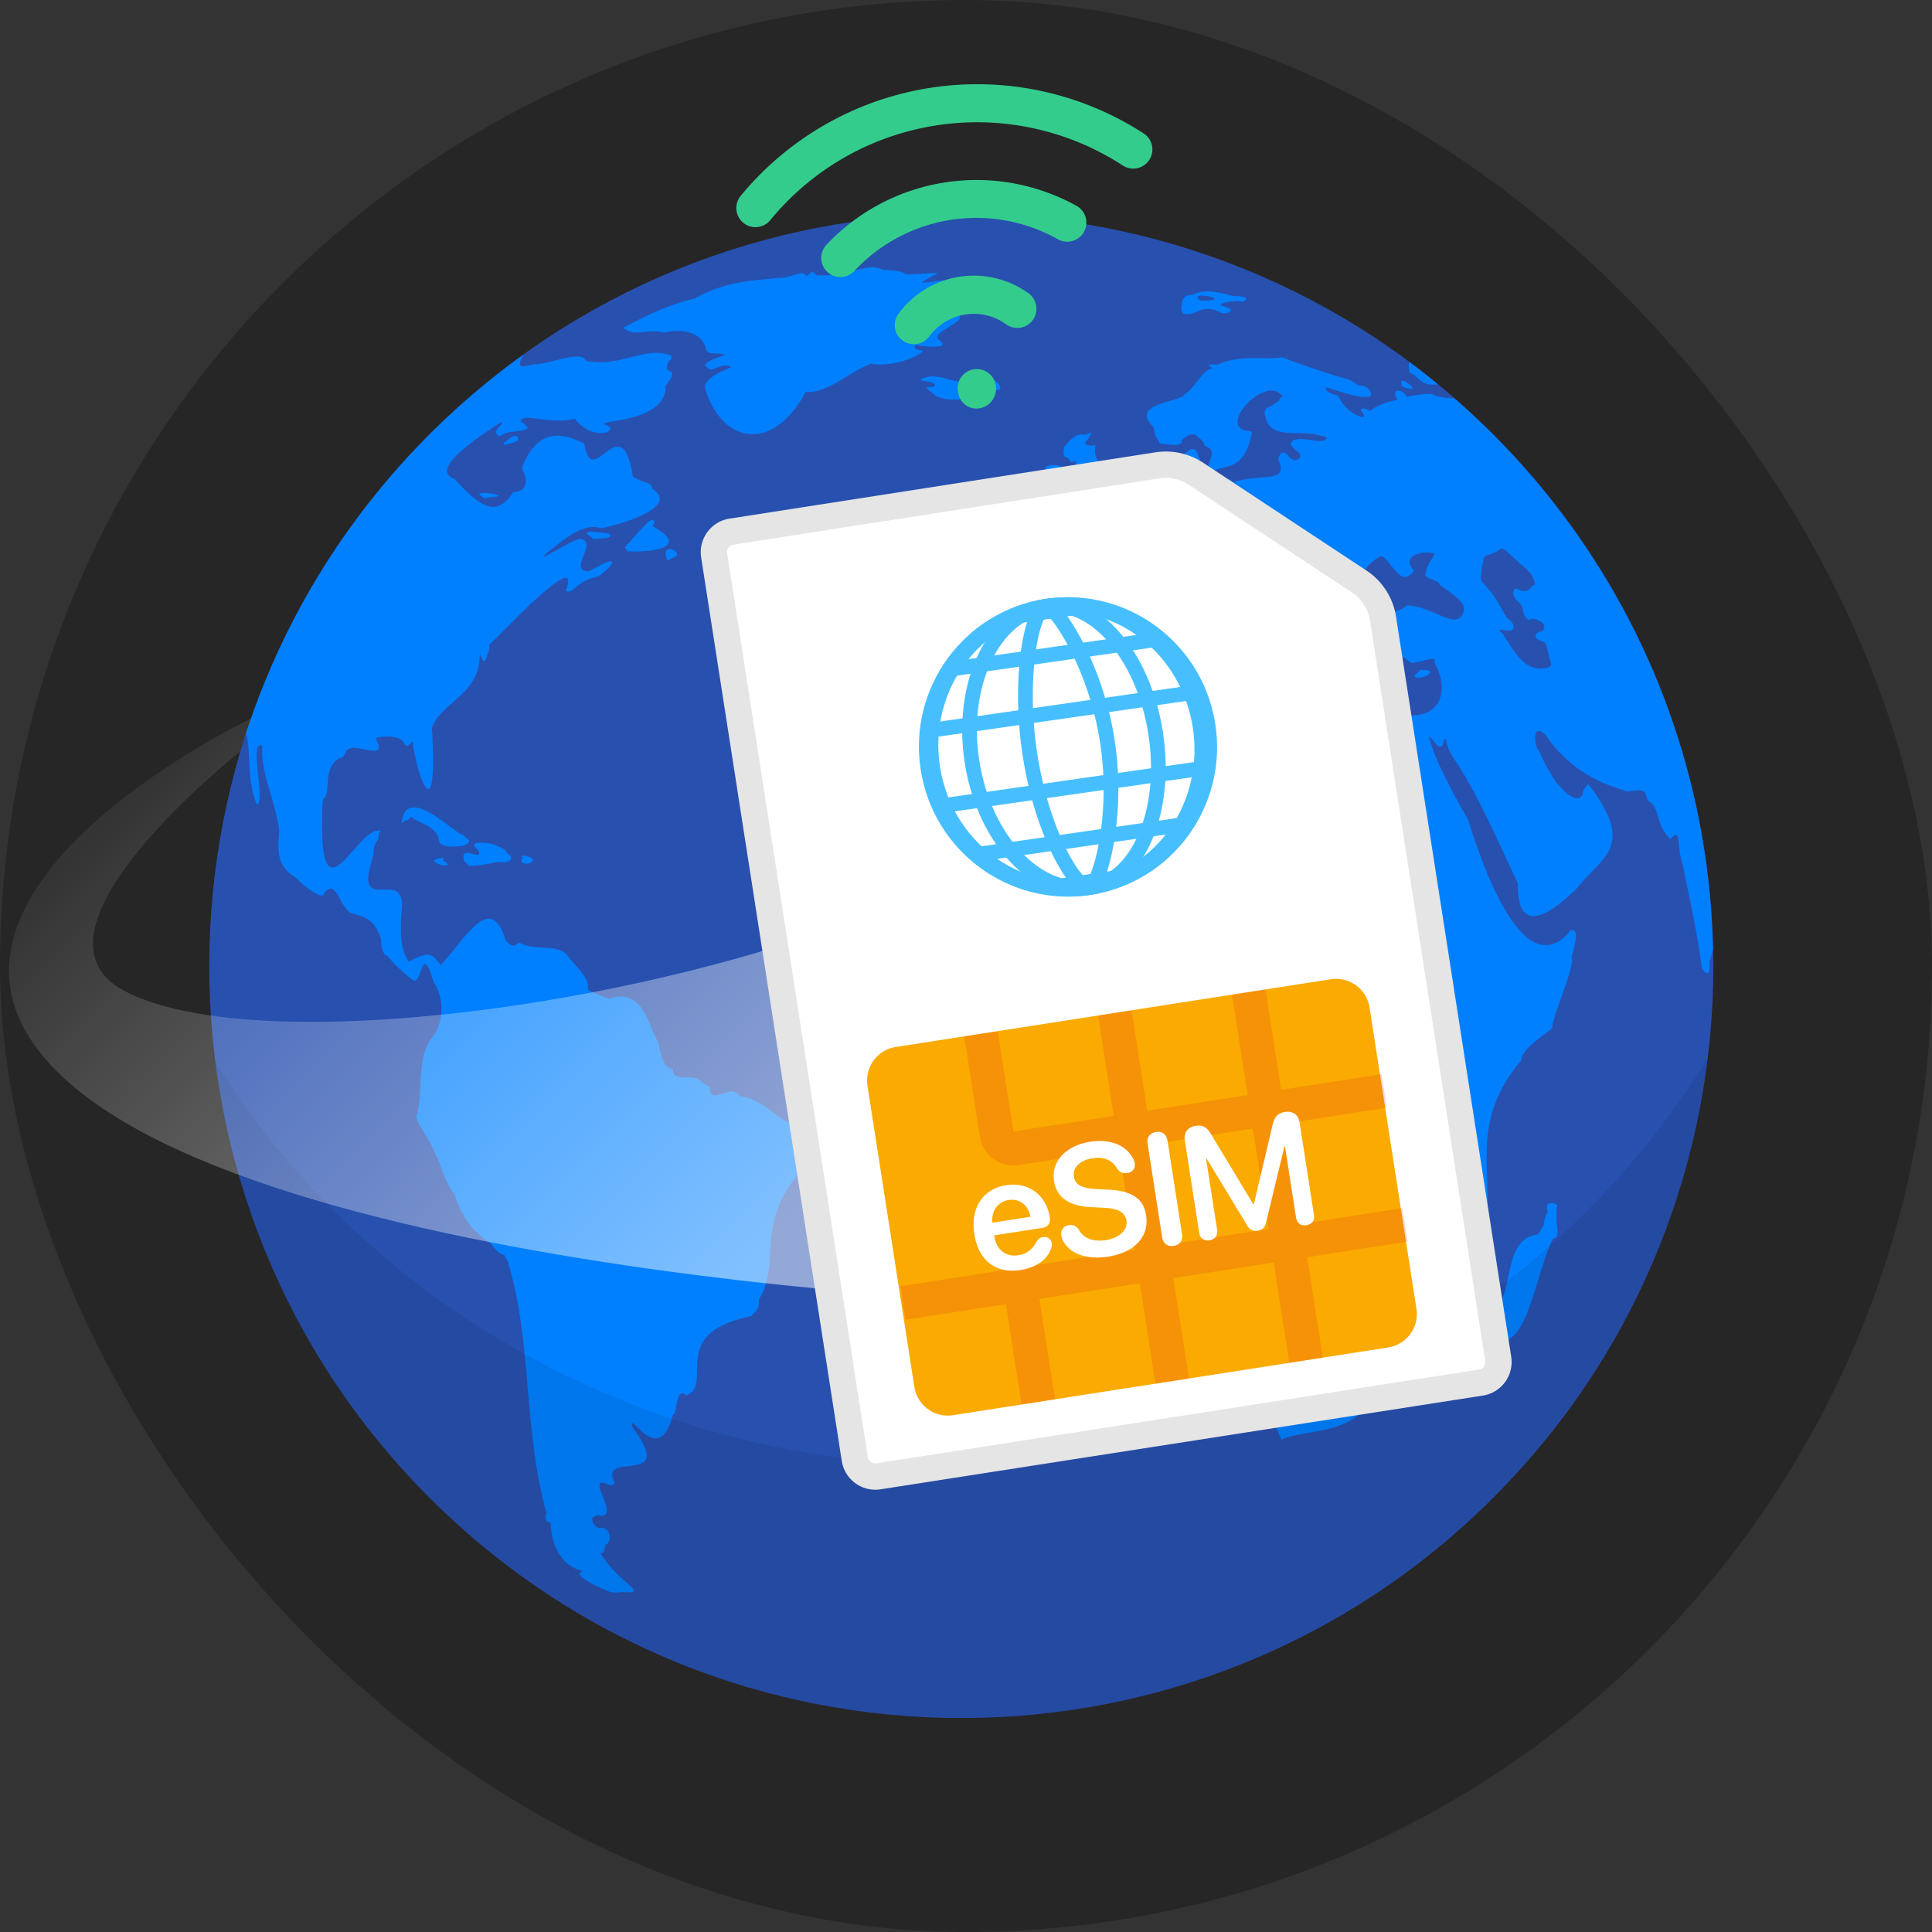
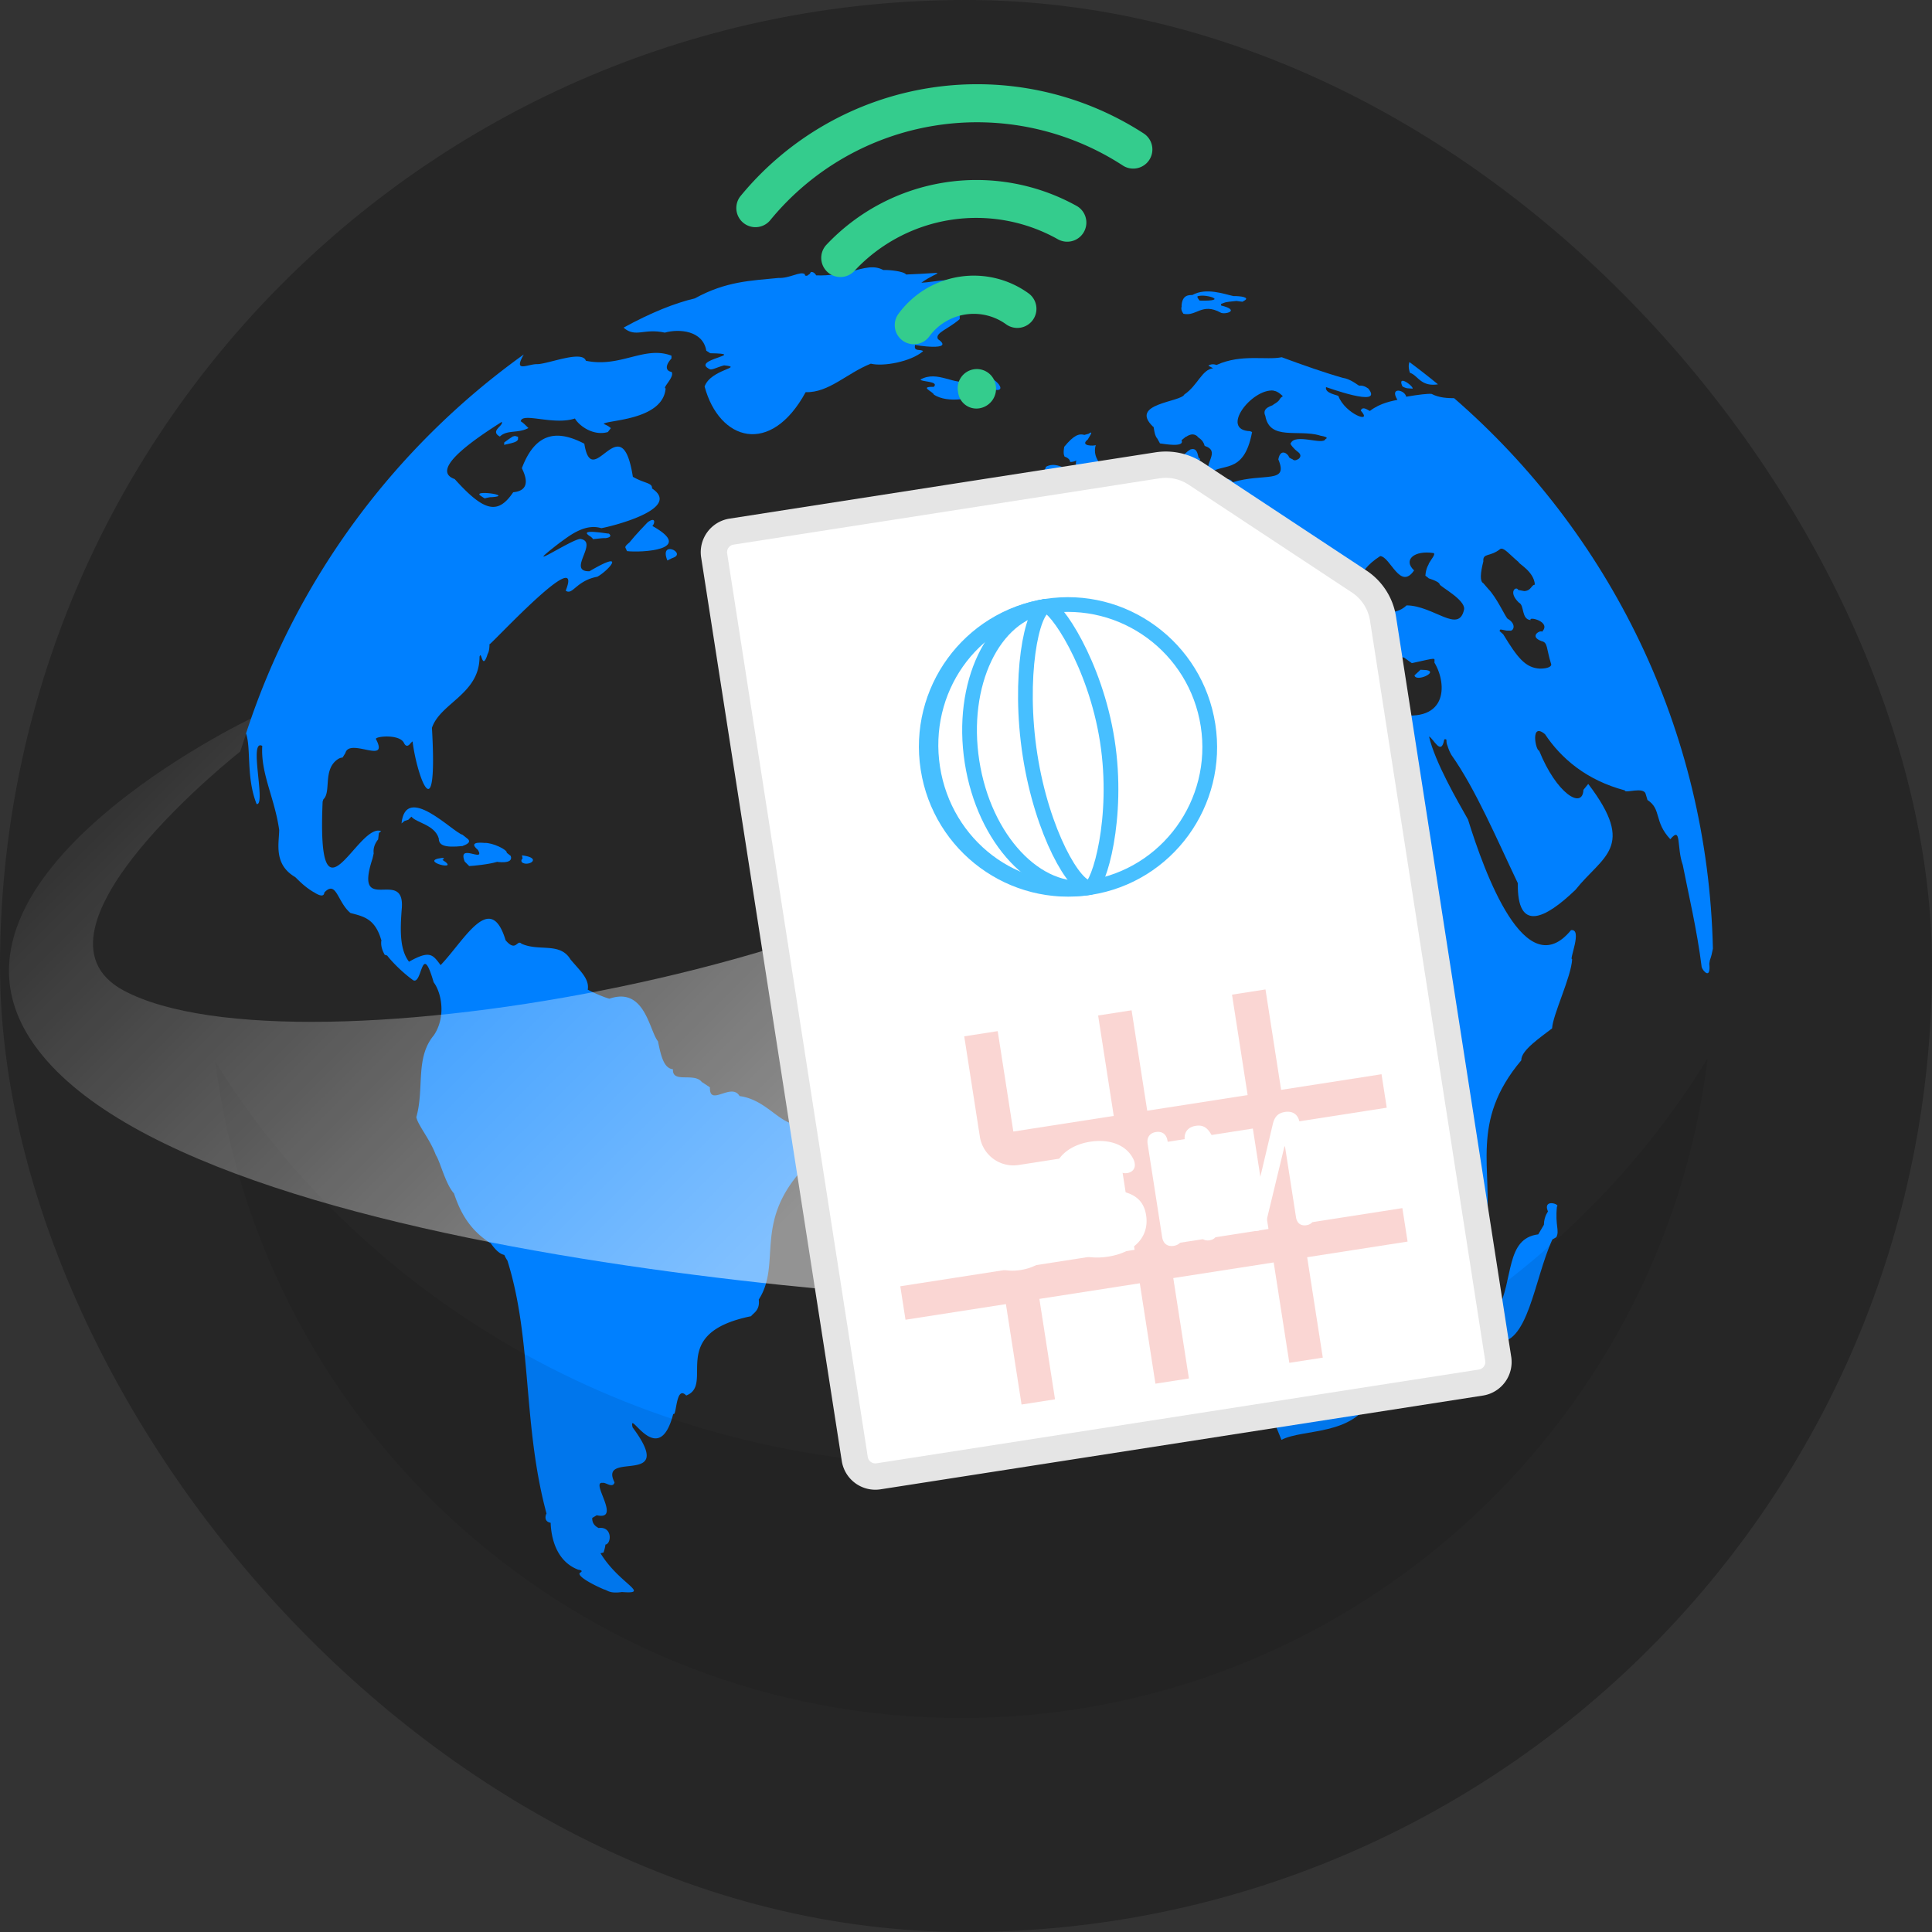
<svg xmlns="http://www.w3.org/2000/svg" width="512" height="512" fill="none">
  <rect width="100%" height="100%" fill="#333333" stroke="none" />
  <rect width="512" height="512" fill="#262626" rx="256" />
  <mask id="a" width="510" height="512" x="0" y="0" maskUnits="userSpaceOnUse" style="mask-type:alpha">
    <ellipse cx="254.759" cy="256" fill="#262626" rx="254.759" ry="256" />
  </mask>
  <g mask="url(#a)">
-     <path fill="#2850AF" d="M395.689 396.928c77.831-77.831 77.831-204.024 0-281.858-77.834-77.834-204.028-77.834-281.858 0-77.835 77.834-77.835 204.024 0 281.858 77.83 77.834 204.024 77.834 281.858 0Z" />
    <path fill="#0080FF" d="M242.522 91.375c-.475.067 10.828 1.819 6.057-1.494-.909-1.655 2.594-2.578 5.76-5.312v-1.347l-.896-.525-.896-.973c.679-.28.508-.264 2.394-.599.04-.384.361-.444-.15-1.42l-1.047-.672c-.819-.325-.922-.04-2.768-.448 0-.334.328-.672 1.645-1.347-.057.194.234-.803.749-.973 1.003-3.45-5.198-1.478-9.2-1.347 4.77-3.404 7.953-2.618-4.038-2.17-.615-.88-4.463-1.247-6.058-1.197-2.35-1.24-4.663-.762-9.347.672-1.735.134-4.71.91-8.427.749.077.15-.445-1.016-1.398-.896l-.301.498-.698.498c.224-.07-.739.238-.599-.4-1.18-.91-3.941 1.132-7.08.995-7.201.722-13.81.856-22.037 5.386-5.539 1.347-11.536 3.737-18.948 7.779 3.276 2.785 5.346.077 10.942 1.32 3.801-1.08 10.116-.551 10.995 4.787l1.046.672c10.624.168-5.629 1.665-.073 4.263.631.197 1.825-.538 3.74-1.047 5.496.555-3.573 1.007-5.161 5.61 3.901 14.431 17.514 18.506 26.777 1.494 6.158.181 10.875-5.004 17.276-7.555 3.233.82 10.557-.485 13.837-3.29-.445-.671-2.634.275-2.093-1.721v.01h-.003Zm15.555 8.903-1.124.599c-3.841 1.531-8.437-2.889-13.014-.298.044.622 5.088.408 3.514 1.942-3.975-.093-.251 1.19.073 2.096 3.651 2.24 9.812 1.391 16.006-1.347 4.537.896-1.778-5.88-5.459-2.992h.004Zm-122.21 15.404c-.077.107-.247.087-2.243 1.571v.749c-.237-.345 3.858-.478 3.664-1.795v-.452l-.822-.224-.599.151Zm20.794 26.626.448.448c-.425.341 1.805-.2 3.44-.15-.04-.014 2.006-.187.822-1.197-.137.097-8.919-1.585-4.713.896h.003v.003Zm-29.171-10.843s.748.525.972.598c-.491.184 1.177-.391 1.869-.301 6.074-.451-5.736-2.099-2.841-.297Zm45.402 7.93c.735-.742.863-2.571-1.27-.973-.518.565-3.062 3.142-4.861 5.385 0 0-1.123.823-1.046 1.271l.448.973c3.577.431 18.326-.211 6.732-6.656h-.003Z" />
    <path fill="#0080FF" d="M176.853 148.517c-.421.267 1.223-.646 1.644-.749 3.343-1.321-3.861-4.717-1.644.749Zm-52.875 73.819-1.42-1.124c-2.564-.665-15.04-13.803-16.154-2.992l.823-.672.973-.3.822-.823c1.34 1.655 6.174 2.123 7.254 5.76.017 1.765 1.341 2.544 6.358 2.019-.274-.043 2.631-.672 1.348-1.868h-.004Zm10.319 3.668c.21-.836-3.865-2.728-5.834-2.618.769.144-5.074-.862-1.795 1.869 2.043 3.53-5.533-2.013-3.517 3.065l1.197 1.197c1.14-.043 5.375-.481 7.405-1.123-.415-.06 4.466.819 3.59-1.571l-1.046-.823v.004Zm-17.053 1.869s.973-.448-.073-.521c-6.683.792 5.345 3.807.073.521Zm21.089-1.199.151.822c-.141.268-.462.304-.224.973 1.558 1.397 5.81-1.086.073-1.795ZM313.624 83.148c3.427.802 4.894-3.035 9.875-.297 1.037.605 5.453-.572.097-1.896v-.398c1.227-.444.609-.471 4.089-.799.498.1 1.594.2 1.594.2l.502-.297c1.518-.855-.976-1.23-2.895-1.196-2.461-.525-7.228-2.324-10.868-.298-.869.06-2.725-.14-2.892 2.892.204-.047-.511.782.498 2.092v-.003Zm3.989-4.687c2.086-.611 8.247 1.428.304 1.197 0 0-1.1-1.197-.304-1.197Zm94.98 241.329c1.013-.652-3.808-2.22-2.394 1.197.251-.027-1.009 1.073-1.049 3.59l-1.495 2.544c-8.758 1.073-6.505 12.101-10.768 20.044-.234 1.612-2.55 3.932-.598 8.374 8.652 1.555 10.276-16.648 15.11-27.071l1.05-.598c.886-1.806-.348-2.979.147-8.077h-.003v-.003Zm-34.55-142.204-1.595-.097-1.597 1.495c.381 1.872 6.421-.906 3.189-1.398h.003Zm-57.35-19.06c.254-.084 1.815-.508 1.906-1.083 0 0 .3-.599 0-1.197-.696-.645-.518.612-1.297-1.397-.452.397-1.966.304-1.398 2.594l.789 1.083Zm.008.012-.01-.014c-.05.017-.069.024.01.014Zm.202 4.39-.498.896c-1.525 4.029 7.214-.033 2.393-3.787.09.26-.799-.572-2.594.698-.468.462-.856.131.1 1.498l.599.699v-.004Zm-46.867-35.106c3.029-.317-2.911 4.533.997 3.988 3.727.171 8.113-1.621 8.474-6.084-.261-.401.598-1.484-1.494-1.695-.298-.123-2.691-1.584-4.884-.297.22.1-1.06 2.614-2.996 1.992l-.896.799.495.896.301.398.003.003Zm14.911 4c.017-.003.027 0 .044-.007-.147-.05-.124-.033-.044.007Z" />
    <path fill="#0080FF" d="M283.606 122.44c-.074-.073.592.137 1.598-.401.073.067-.248.388 0 2.193h.495l2.096-.1.996.996.698.799c-.25-.328 1.612 2.046-.698 1.895-2.06-.043.21 2.11-1.297 2.294-1.378.651-1.826 2.423 1.451 1.701-.081-.04-.104-.057.043-.007-.017 0-.027 0-.043.007.364.187 2.52 1.147.641 1.09.632.642-5.308-.294-3.891 2.791 1.137.071 3.276-.384 5.884-1.397l1.297-.1c.632-.669 10.042 1.237 6.682-2.294 4.981-3.724-11.426-6.141-9.179-13.96-.385.274-4.393.321-2.093-1.497l.699-1.197c.695-1.197-.499-.301-.499-.301l-1.099.301c-1.455-.398-2.802.04-5.386 3.189.104-.097-.391 1.568.1 2.494-.461-.01 1.441.287 1.495 1.497l.01.007Z" />
    <path fill="#0080FF" d="M285.5 126.429c-.204-.247 1.046.839 2.293 0-.054-.361.598-1.06-.699-.996.408.22-1.812-.428-1.594.996Zm87.455-23.535 1.394.101c.331-.596-4.209-3.972-2.691-.599a3.559 3.559 0 0 0 1.301.498h-.004Zm.701-4.087c2.103.629 2.818 3.758 7.418 3.043a197.772 197.772 0 0 0-7.555-5.9c-.267.721-.267 1.65.137 2.857ZM68.005 213.085c2.598.501-2.21-17.464 1.495-15.408-.438 7.398 3.296 13.77 4.49 22.288-.037 3.526-1.542 9.086 4.235 12.469.608.528 2.37 2.544 4.988 4.038-.462-.391 2.597 2.019 2.74.05 3.22-3.38 3.43 2.534 6.93 5.436 3.397.896 6.48 1.447 8.127 7.08.291-.14-.598 1.284.947 3.992l.648.197c1.056 1.407 3.798 4.309 6.88 6.535 2.474 1.361 2.159-10.737 5.436.545 2.156 2.859 3.286 9.287.046 14.064-4.991 5.991-2.46 13.974-4.636 21.689.441 2.19 3.65 5.871 5.188 10.073 1.056 1.487 2.561 7.725 4.787 10.126 1.401 4.165 3.674 9.387 9.621 13.161-.1-.528 1.555 2.708 3.691 3.139.026-.044.267.655.846 1.494 6.619 21.074 4.001 43.449 10.369 67.063-.187.224-.879 2.086 1.097 2.441.1 3.376 1.21 10.105 7.281 12.415-.482-.003 1.915.071.448.849-.736.813 2.885 2.885 6.381 4.386.95.188 1.418 1.174 4.788.696 7.822.608-.749-2.133-5.683-10.27l.799-.2c.498-1.495.498-2.096.498-2.096 1.675-.251 1.862-4.971-1.892-4.386.427.01-1.719-.482-1.595-2.692l1.197-.702c6.719 1.522-1.889-9.106 1.594-8.574.736-.224 2.645 1.544 3.116-.124-4.399-8.745 16.802 1.578 4.787-14.582-1.264-5.452 6.85 11.66 10.771-3.59.936.879.625-7.789 3.44-4.861 7.689-2.945-5.349-16.441 17.2-21.017.448-.756 2.413-1.501 2.019-4.413 6.09-9.49-1.351-20.154 11.443-34.329.986-1.494 2.681-6.782-.896-12.041-4.981.064-8.415-6.582-15.629-7.555-2.152-3.731-8.046 2.992-7.856-2.317l-2.169-1.421c-2.016-2.597-7.869.458-7.629-3.366-2.343-.261-3.142-3.236-3.965-7.405-2.316-2.774-3.463-14.555-12.863-11.295-.796-.147-3.805-1.351-5.757-2.394.492-2.851-2.076-5.028-4.563-8.003-2.808-4.683-8.321-2.029-13.014-4.189-1.184-1.197-1.387 2.374-4.189-.896-4.018-13.281-10.831-.107-17.223 6.583-2.079-2.762-2.791-4.049-8.377-.903-2.424-3.186-2.404-8.07-1.896-14.358.676-10.661-12.823 2.374-7.779-12.967l.298-1.297c.107-.027-.482-1.699 1.196-3.791l.201-1.695.598-.498c-6.19-2.417-17.055 27.783-15.508-7.829l.198-.599c2.166-2.022-.254-7.946 3.888-10.671 0 .03.398-.341 1.196-.397l.75-1.197c1.086-4.186 11.776 3.259 8.076-3.741-.03-.705 6.094-1.314 7.378.946.043-.02.622 1.875 1.895.1l.448-.401c1.157 9.307 6.756 24.665 5.138-3.59 2.25-6.633 12.627-8.922 12.613-18.848.542-1.855.676 3.881 2.096-.551.04-.325.508-.518.542-2.708-.117.087-.127.057.003-.134 0 .05-.003.087-.003.134 1.608-1.194 25.136-26.62 20.201-14.244 1.819 1.347 2.755-2.635 8.374-3.688 2.915-1.564 8.1-7.445-2.092-1.444-6.128.07 2.607-7.772-2.394-8.578-2.373.04-16.935 9.852-5.389.946 1.906-1.29 6.349-5.212 10.918-3.791 1.842-.264 21.756-5.018 13.463-10.52.083-1.571-1.883-1.254-5.085-3.092-3.056-19.456-10.768 4.402-12.864-8.776-6.077-3.145-12.576-4.078-16.551 6.486.582 1.3 2.955 5.883-2.296 6.381-4.009 5.914-7.589 5.316-15.505-3.493-7.141-2.527 6.629-11.416 12.466-15.154.561 1.027-3.249 2.381-.498 3.888 1.939-1.892 4.86-.749 7.628-2.293.074.308-1.086-1.17-2.092-1.745.307-2.49 8.651 1.143 14.358-.749.962 1.755 4.723 4.737 8.728 3.591l.799-1.047c-.237-.107-.311-.438-1.895-1.096.401-1.073 15.682-.803 16.404-9.424-.976-.134 2.54-3.126 1.547-4.386-1.497-.217-1.775-1.618 0-3.54v-.75c-7.174-2.74-13.502 3.277-22.685 1.348-.936-2.858-9.684.756-12.763.9-2.584-.124-6.616 2.527-3.694-2.565-34.205 24.518-60.32 59.569-73.599 100.44 1.384 4.008-.006 11.603 2.798 18.7v.007h.004Z" />
    <path fill="#0080FF" d="M129.731 170.79v-.134c-.131.191-.121.221 0 .134Zm255.626-65.265c-1.541-.023-3.918-.047-5.97-1.137-.92-.097-3.276.151-6.733.749-.361-1.885-4.516-2.694-2.32.823-1.053.247-4.516.768-7.254 2.915-.194.173-1.922-1.528-2.467-.074 3.339 3.701-4.132.883-5.911-3.814-.016-.308-3.677-.662-3.293-2.394-.427-.237 15.696 5.827 11.146.298.241.331-.906-.906-2.317-.672-.424-.117-2.24-1.782-4.412-2.093-4.701-1.33-10.564-3.386-16.154-5.459-4.115.852-10.68-.93-17.206 2.02.14.19-1.1-.586-2.24.223l.823.451.448.224c-2.996.351-4.082 4.547-7.629 6.957-.973 2.069-14.736 2.347-8.3 8.528.304-.291.173 2.126 1.119 3.142l.716 1.291c.799.077 6.646 1.22 5.716-.843.401-.324.395-.307 1.197-.972-.277.491 1.354-1.421 2.989-.074.053.374 1.487.722 1.945 2.544 4.309 1.441-.204 4.486.973 7.702 3.109-3.647 9.367.592 11.59-11.369l-.525-.224c-8.086-.311.425-11.313 6.208-10.771-.05.22.632-.294 2.471 1.494-1.328.866-.291.939-2.544 2.243.163.284-3.21.635-2.096 2.992 1.173 6.576 8.564 3.504 14.434 5.162-.772-.02 2.942.344 1.498.972-.645 1.725-8.033-1.634-9.2 1.12-.491-.103 1.25 1.946 1.571 1.946-.755-.201 2.13.886.452 2.243.277-.281-.893.769-1.498.074 0 0-.896-.375-.973-.599-.187-.785-2.263-2.571-2.841.599 2.751 6.532-3.734 3.516-12.115 6.057-1.384-3.035-9.518 3.687-10.25-3.664.716 1.033 4.166 1.123 1.124-1.197l-.228-.598c.091-.17 1.157-.267.525-.973-.468.478-.063-3.079-2.394-2.243.034.077-.401.127-1.494 1.197l-.973.822c3.711 9.722-.26 1.735-3.366 9.123.097-.053-.966 1.481-2.918 1.197-3.103 1.187-6.937 7.575-12.266 5.385 1.09 4.945-6.385-.922-6.956 3.066-.522-.217 1.838.949 2.019 1.869-.174.371 2.667-.508 4.189 1.42-.211-.29 1.022 1.277 2.767 2.618v1.722c-.083.588-.448 2.3-.822 4.486-.886 3.928-18.41-5.416-17.203 3.366l.676.525c1.19 1.264-.351 5.643-1.348 8.976.886 3.774 4.573 5.121 8.451 7.181.218.782 3.51-1.745 5.687-1.722 8.484 2.103 6.886-5.636 11.362-10.771 2.561-1.779 4.045-2.939 5.088-6.505-.04.026 1.147-.067 1.799.076-.502-.367 2.226 1.237 3.44.672 2.093-1.461 5.352-4.857 9.798-.524.097.441 3.46 3.884 6.134 5.759 3.093.799 15.238 7.592 1.645 8.602-.19 1.15 3.948 6.161 5.76 3.366-.14-.103-.01-2.677 2.246-2.768 2.481-1.962-2.624-7.328 3.216-5.459 2.414-.608-4.753-4.082-7.107-4.563-.073-.19-10.293-7.435-6.879-9.725l.895.298c-.608-.324 1.642.832 3.293.749l1.05.448c3.243 4.516 10.32 4.312 13.161 13.913 3.32.749 5.466 16.611 7.478 3.139-3.5-1.304-.277-8.976 4.787-3.59l.599 2.092 1.498 1.498c-.194 4.319 5.783 6.953 10.918 7.181l2.096 1.497c6.88-1.497 5.98-1.497 5.98-.15 3.49 5.753 3.674 17.016-11.964 13.312-4.413.986-14.194-9.772-17.952-2.691.966 1.501 1.708 4.352-2.841 5.536l-2.096-1.946c-.191-.14-4.149-1.217-5.981-2.694.13.247-.729-1.033-1.946-2.544-1.815-.726-5.328-1.652-9.721-4.189-.822-4.801 1.17-11.025-10.323-10.022-1.772 3.486-6.208-2.244-7.776 1.196-.331-.979-9.902 2.889-12.265 3.44-2.935 4.169-10.293-5.703-11.219 2.691-5.356 1.428-6.181 9.227-10.323 14.663-7.124 1.785-7.933 10.677-14.509 17.801-2.721 5.977 3.714 15.428-1.347 26.179-.137.227 1.083 1.995.298 3.887-4.059 6.379 5.867 4.874 8.23 13.015 6.629 15.584 11.874 13.284 30.063 14.505 4.159-2.05 13.757-9.417 19.296-1.491 2.821 3.102 7.328 1.096 11.072 4.64l1.049 2.691c1.257 2.547-6.498 11.286-1.795 14.512 1.05 2.009 6.442 8.173 6.73 12.713 1.441 1.29.294 7.635 2.393 11.068.355 6.188-5.439 14.746-6.582 23.187 4.794 7.609 4.667 15.652 4.038 27.971 3.998 3.283 3.447 8.257 3.594 15.26l1.344 3.29c5.8-2.979 18.981-1.026 23.782-10.918 6.054-3.116 5.88-13.579 11.519-16.157 9.287-1.885-1.845-16.086 13.015-22.361 1.758.161 5.947-3.279 5.984-6.582 1.811-15.802-4.53-28.198 9.273-44.575-.164-2.621 5.319-6.218 8.15-8.451.171-3.591 5.101-13.71 5.312-18.326-.906.301 2.858-8.14-.297-7.702-12.052 14.709-22.843-14.96-27.303-29.318-2.801-4.965-8.725-15.12-10.323-21.987 1.17.475 3.22 5.372 4.042.746.98-.154.261.264.822 1.644.067-.026.117.793 1.05 2.467 6.435 9.087 12.108 22.468 17.611 34.002-.207 13.117 7.174 9.561 15.294 1.748 7.104-8.982 16.233-11.159 3.366-28.047l-1.274 1.567c-.213 5.276-7.14 1.054-11.74-10.396-.909.077-2.43-7.719 1.568-4.339 4.232 6.358 10.955 12.181 21.164 14.883-.113.952 5.095-1.184 5.533 1.046l.451 1.498c3.781 2.453 1.655 5.709 6.054 10.396 3.036-3.634 1.608 2.049 3.293 6.806 1.448 7.429 3.801 17.247 5.014 27.075.258.97 2.471 3.544 2.02-.899l.147-.896c.364-.966.611-2.013.809-3.099-1.324-58.234-27.6-110.271-68.584-145.873h.006v.003Zm-20.382 58.298c-.2.297-1.1.398-1.1.398.157.183-.374-.442-1.196-.796l-1.294-.1-.599-.997c-.076-.103 1.264-.882 2.29 0l.997.398.698.498s.401.298.201.599h.003Zm7.783-3.39c-6.362 6.118-20.623-4.312-6.984-13.064 2.711.18 5.265 9.226 8.976 3.791-3.002-2.768.02-5.396 5.188-4.59.565.331-.682 1.668-1.3 2.795.18.06-.712.795-.899 3.189l.899.698c-.742-.153 2.691.702 2.892 1.595.046.582 6.726 4.012 6.482 6.582-1.338 6.716-8.017-.932-15.254-.996Zm29.712-11.466c-.167.354 4.092 2.477 4.286 5.984-1.007.073-.876 1.554-2.788 1.694l-1.598-.297c-.585-1.193-2.822.548.197 3.39 1.461.648.551 4.426 3.092 4.586-.799-1.083 5.616.395 2.995 3.092-.438-.538-3.58 1.237-.103 2.494 1.681.351 1.217 1.943 2.494 5.984.314.676-.779 1.314-2.989 1.297-3.801-.22-5.887-2.858-9.675-9.076l-.992-.896c.304-.578-.071-.451 1.892-.1h.799c.989.267 1.975-1.718-.599-3.189-.668-.736-2.888-5.623-5.084-7.876l-1.297-1.498c-.973-.485-.776-2.714 0-5.783-.174-2.33 1.724-1.077 4.486-3.29.969-.488 2.413 1.421 4.884 3.49v-.006Z" />
-     <path fill="#0080FF" d="m307.438 117.554-.031-.057c-.124-.013-.138 0 .031.057Z" />
    <path fill="#000" fill-opacity=".25" d="M254.528 388.369c-84.233 0-157.815-43.014-197.482-107.041 12.442 98.112 96.217 173.977 197.709 173.977s185.762-76.326 197.81-174.867c-39.531 64.52-113.413 107.931-198.04 107.931h.003Z" opacity=".3" />
  </g>
  <path fill="url(#b)" fill-opacity=".5" fill-rule="evenodd" d="M289.581 204.906c-36.665 49.65-211.149 81.949-256.761 57.615-29.635-15.809 30.847-63.351 30.847-63.351l2.895-8.779s-87.076 41.428-58.385 85.168c40.536 61.795 266.884 71.837 290.897 70.112l-9.493-140.765Z" clip-rule="evenodd" />
  <path fill="#fff" stroke="#E5E5E5" stroke-width="6.974" d="m366.515 163.949 30.531 196.163v.005a5.513 5.513 0 0 1-4.582 6.275l-.008.001-159.647 24.848-.008.001a5.514 5.514 0 0 1-6.272-4.586l-37.274-239.49a5.516 5.516 0 0 1 4.585-6.276l112.888-17.57a14.467 14.467 0 0 1 10.192 2.221l43.271 28.561a14.458 14.458 0 0 1 6.324 9.847Z" />
-   <path fill="#FAAA00" d="M352.696 259.516 237.38 277.464a8.978 8.978 0 0 0-7.49 10.251l12.426 79.834a8.977 8.977 0 0 0 10.251 7.49l115.315-17.948a8.977 8.977 0 0 0 7.49-10.251l-12.425-79.834a8.978 8.978 0 0 0-10.251-7.49Z" />
  <path fill="#E63223" d="m367.501 293.553-1.381-8.87-26.611 4.141-4.142-26.611-8.871 1.381 4.142 26.611-26.611 4.142-4.142-26.611-8.87 1.38 4.142 26.611-26.612 4.142-4.141-26.611-8.871 1.381 4.142 26.611a9.006 9.006 0 0 0 10.251 7.49l26.611-4.142 4.142 26.611-62.093 9.664 1.381 8.871 26.611-4.142 4.142 26.611 8.87-1.38-4.142-26.612 26.612-4.141 4.141 26.611 8.871-1.381-4.142-26.611 26.611-4.142 4.142 26.611 8.87-1.38-4.141-26.611 26.611-4.142-1.381-8.871-26.611 4.142-4.142-26.611 26.612-4.142Zm-31.34 32.134-26.612 4.142-4.141-26.612 26.611-4.142 4.142 26.612Z" opacity=".2" />
  <path fill="#fff" d="M270.469 336.567c-6.618 1.03-11.164-2.509-12.258-9.535-1.074-6.904 2.215-11.977 8.465-12.949 5.924-.922 10.623 2.656 11.538 8.538.235 1.512-.483 2.544-1.994 2.779l-12.766 1.987.026.163c.563 3.616 3.029 5.617 6.338 5.102 2.287-.356 3.654-1.385 4.964-3.723.439-.675.874-.972 1.588-1.084 1.144-.178 2.157.418 2.348 1.643.061.388.008.857-.147 1.341-1 2.98-3.976 5.096-8.102 5.738Zm-7.495-12.536 10.11-1.574c-.591-3.129-2.914-4.881-5.774-4.435-2.859.445-4.615 2.873-4.336 6.009Zm30.666 8.992c-5.882.916-10.185-.925-11.851-4.097a4.463 4.463 0 0 1-.521-1.466c-.229-1.471.565-2.557 1.954-2.773 1.164-.181 1.972.174 2.729 1.27 1.316 2.41 4.027 3.159 7.172 2.67 3.554-.553 5.773-2.698 5.391-5.149-.331-2.124-2.005-3.202-5.968-3.401l-3.268-.161c-6.09-.286-9.28-2.635-9.951-6.945-.807-5.187 3.201-9.409 9.594-10.404 5.208-.811 9.615.888 11.427 4.602.173.307.295.686.371 1.176.2 1.287-.582 2.308-1.95 2.521-1.226.191-2.064-.223-2.794-1.281-1.388-2.336-3.658-3.07-6.415-2.641-3.268.508-5.355 2.423-4.97 4.895.311 2.001 1.982 3.059 5.78 3.263l3.267.161c6.41.32 9.412 2.405 10.092 6.776.878 5.637-3.002 9.881-10.089 10.984Zm17.4-2.854c-1.634.254-2.791-.591-3.061-2.327l-3.843-24.694c-.27-1.736.575-2.893 2.209-3.147 1.654-.257 2.79.591 3.061 2.327l3.843 24.694c.27 1.736-.555 2.889-2.209 3.147Zm9.498-1.479c-1.491.233-2.513-.55-2.754-2.102l-3.79-24.347c-.324-2.083.766-3.55 2.87-3.877 1.817-.283 2.98.331 4.061 2.171l11.199 18.591.163-.025 4.998-21.112c.475-2.061 1.413-3.023 3.251-3.309 2.104-.328 3.544.724 3.871 2.828l3.789 24.346c.242 1.553-.493 2.609-1.984 2.841-1.491.232-2.513-.551-2.754-2.103l-2.925-18.791-.143.022-4.873 20.172c-.319 1.305-.989 1.974-2.215 2.165-1.205.187-2.087-.24-2.765-1.369l-10.776-17.757-.143.022 2.925 18.791c.241 1.552-.514 2.611-2.005 2.843Z" />
  <path stroke="#47BFFF" stroke-width="3.903" d="M320.138 192.164c3.205 20.588-10.808 39.867-31.299 43.056-20.498 3.198-39.707-10.91-42.913-31.506-3.205-20.596 10.809-39.867 31.308-43.057 20.491-3.189 39.7 10.919 42.904 31.507Z" />
  <path stroke="#47BFFF" stroke-width="3.903" d="M288.842 235.187c-19.807 3.083-38.458-11.104-41.661-31.684-3.203-20.58 10.254-39.764 30.061-42.847" />
  <path stroke="#47BFFF" stroke-width="3.903" d="M288.842 235.187c-14.051 2.187-28.042-12.725-31.245-33.305-3.203-20.58 5.594-39.039 19.645-41.226" />
  <path stroke="#47BFFF" stroke-width="3.903" d="M288.842 235.187c-3.864.601-12.662-14.444-15.865-35.024-3.203-20.581.401-38.906 4.265-39.507" />
  <path stroke="#47BFFF" stroke-width="3.903" d="M288.842 235.187c2.33-.362 7.807-18.288 4.604-38.868-3.203-20.58-13.874-36.025-16.204-35.663" />
-   <path stroke="#47BFFF" stroke-width="3.903" d="M288.842 235.187c12.826-1.996 20.622-20.299 17.419-40.879-3.203-20.58-16.193-35.648-29.019-33.652" />
-   <path stroke="#47BFFF" stroke-width="3.903" d="M288.842 235.187c19.322-3.007 32.39-22.131 29.187-42.711-3.203-20.58-21.465-34.827-40.787-31.82m.331 74.602 21.501-3.141m-31.519-68.558 20.671-2.972m-36.682 16.791 55.84-8.034m-62.488 24.449 73.484-10.575m-70.375 30.553 73.484-10.575m-63.034 23.3 56.311-8.149" />
  <path fill="#34CC8D" d="M301.103 44.62a5.067 5.067 0 0 1-3.607-.798 70.848 70.848 0 0 0-93.38 14.539 5.072 5.072 0 0 1-7.948-6.3 81.164 81.164 0 0 1 106.984-16.657 5.069 5.069 0 0 1-2.049 9.215Z" />
  <path fill="#34CC8D" d="M283.599 63.994a5.07 5.07 0 0 1-3.381-.659 44.134 44.134 0 0 0-53.697 8.361 5.086 5.086 0 0 1-3.488 1.71 5.079 5.079 0 0 1-4.878-2.83 5.081 5.081 0 0 1 .749-5.59 54.665 54.665 0 0 1 66.521-10.357 5.072 5.072 0 0 1 .916 8.01 5.065 5.065 0 0 1-2.742 1.355Zm-40.633 27.181a5.07 5.07 0 0 1-5.844-5.22 5.065 5.065 0 0 1 .972-2.779 24.768 24.768 0 0 1 34.562-5.381 5.068 5.068 0 0 1-2.237 9.043 5.071 5.071 0 0 1-3.743-.858 14.614 14.614 0 0 0-20.407 3.178 5.068 5.068 0 0 1-3.303 2.017Zm16.73 17.005a4.876 4.876 0 0 1-5.07-2.194 4.883 4.883 0 0 1-.685-1.82l-.067-.43a5.07 5.07 0 1 1 10.018-1.56 5.258 5.258 0 0 1-4.196 6.004Z" />
  <defs>
    <linearGradient id="b" x1="164.747" x2=".798" y1="366.178" y2="201.829" gradientUnits="userSpaceOnUse">
      <stop stop-color="#fff" />
      <stop offset="1" stop-color="#fff" stop-opacity="0" />
    </linearGradient>
  </defs>
</svg>